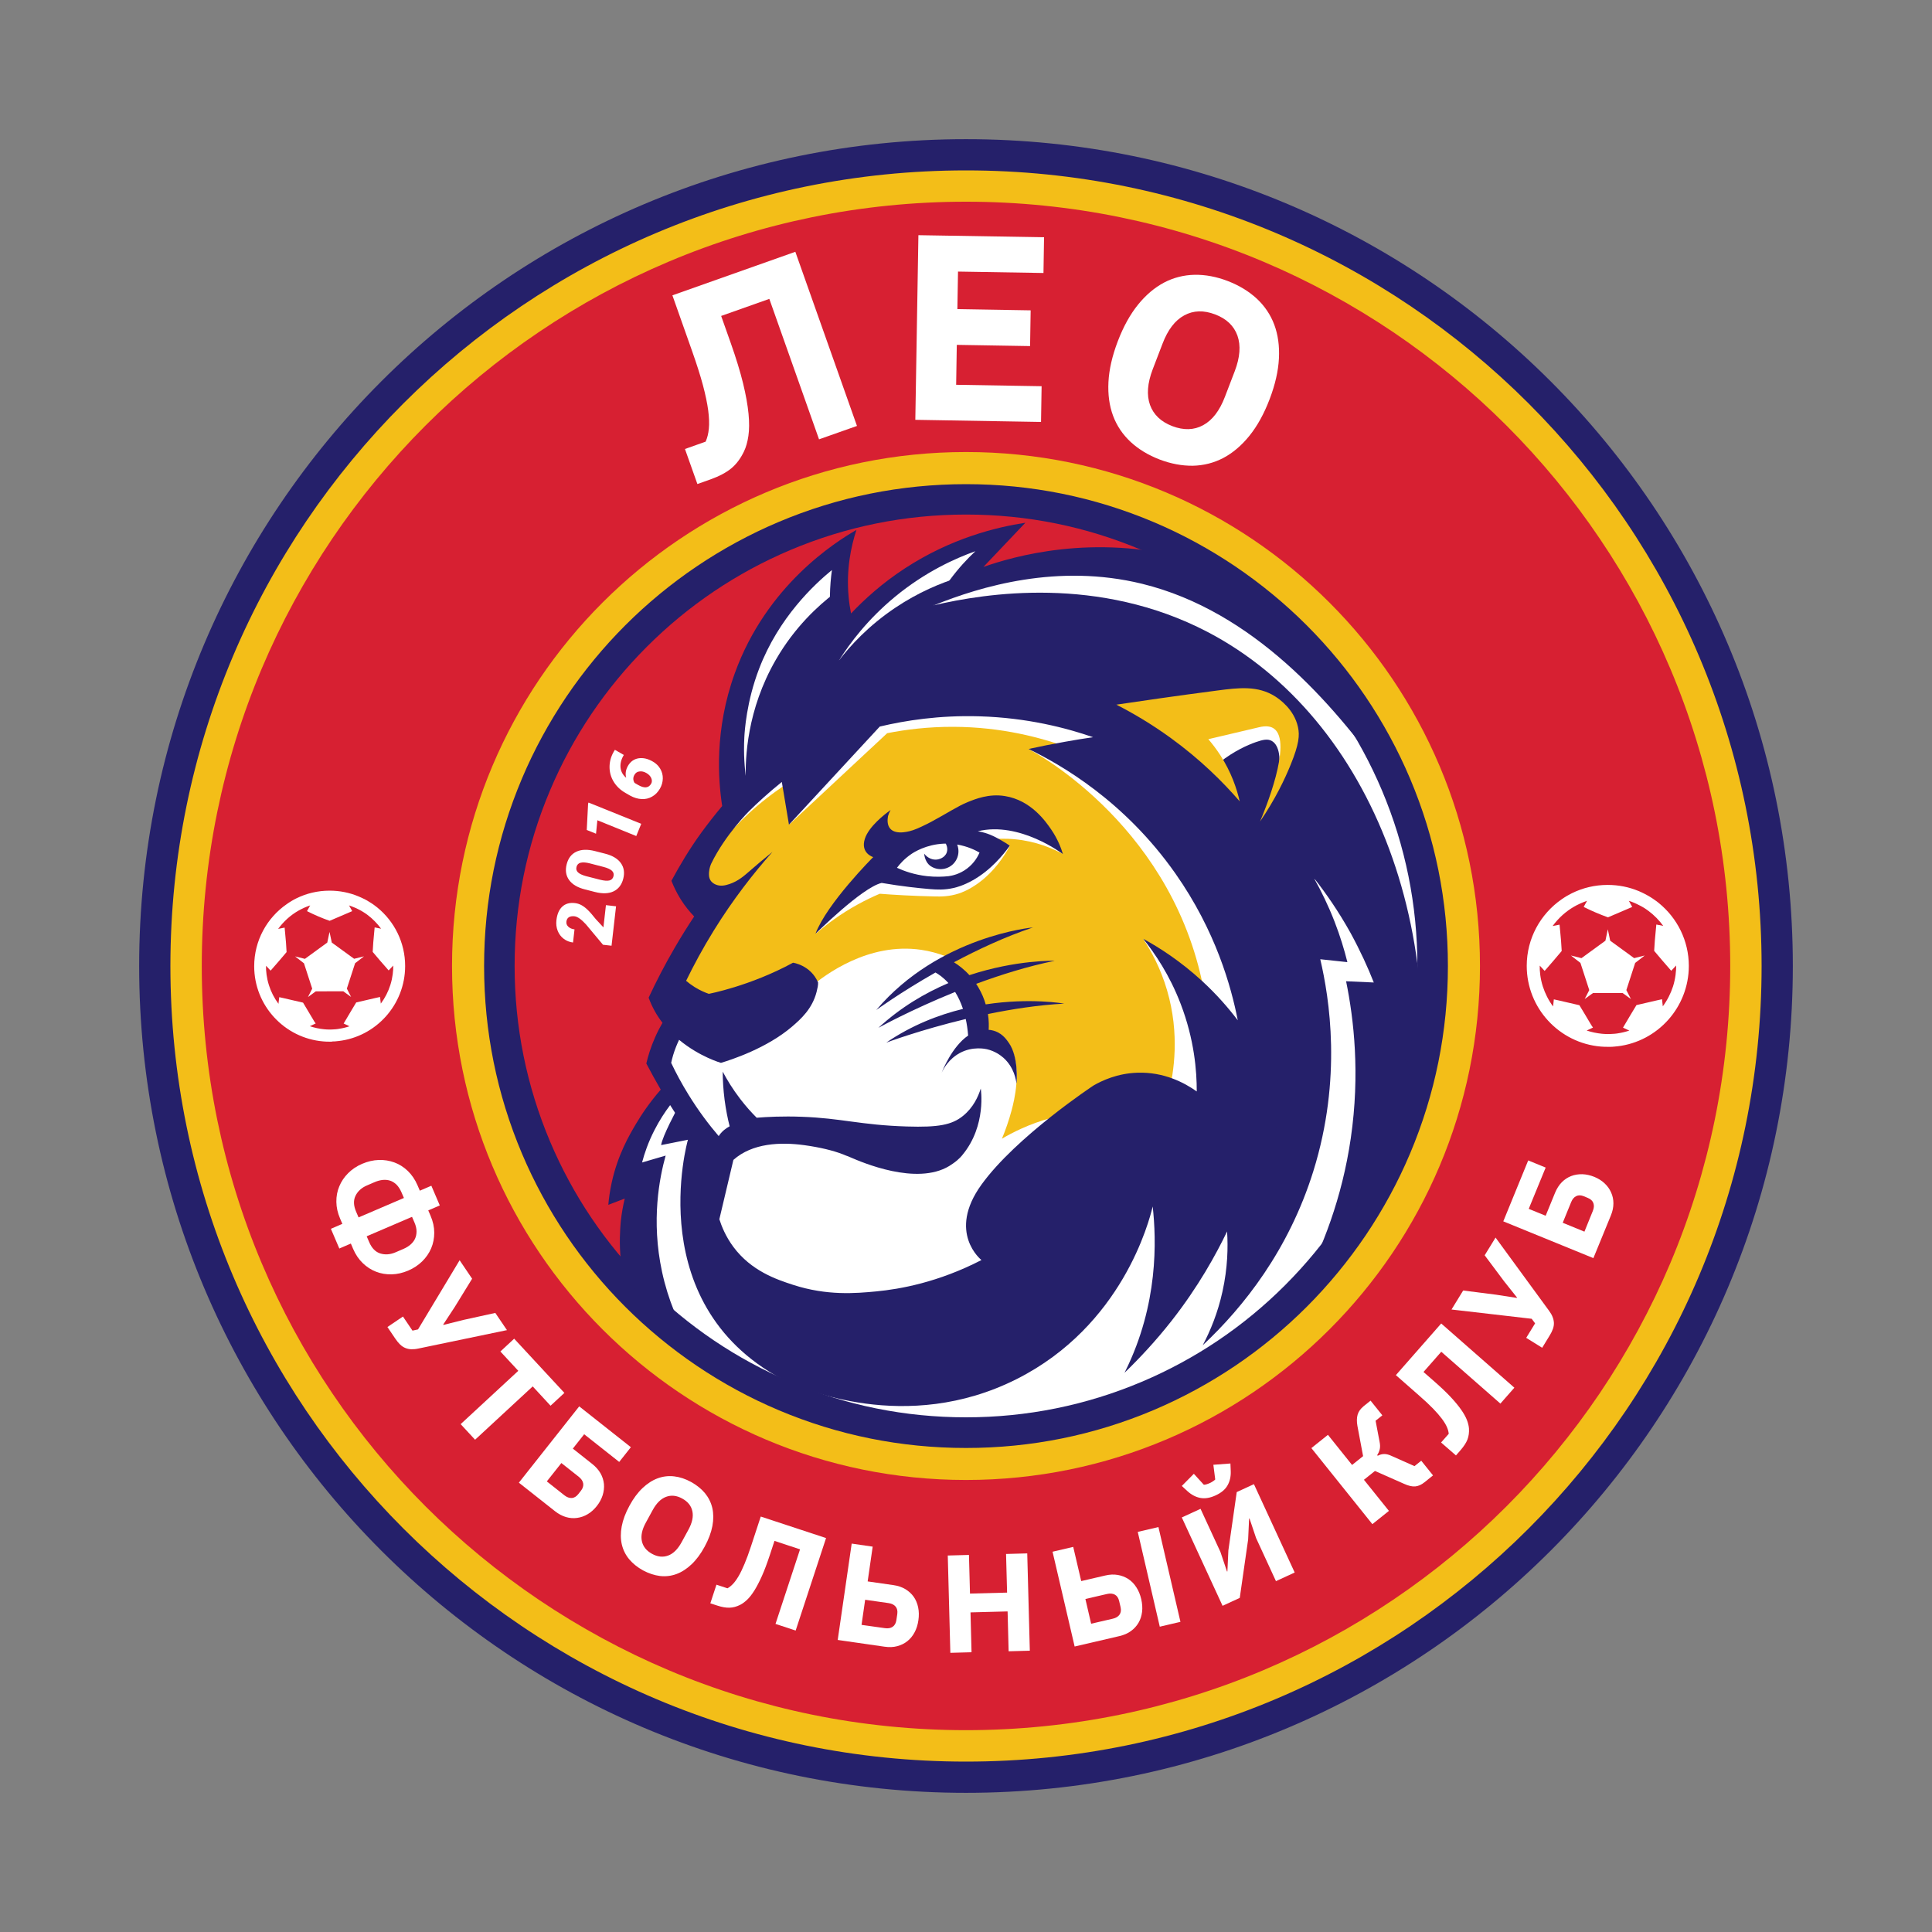
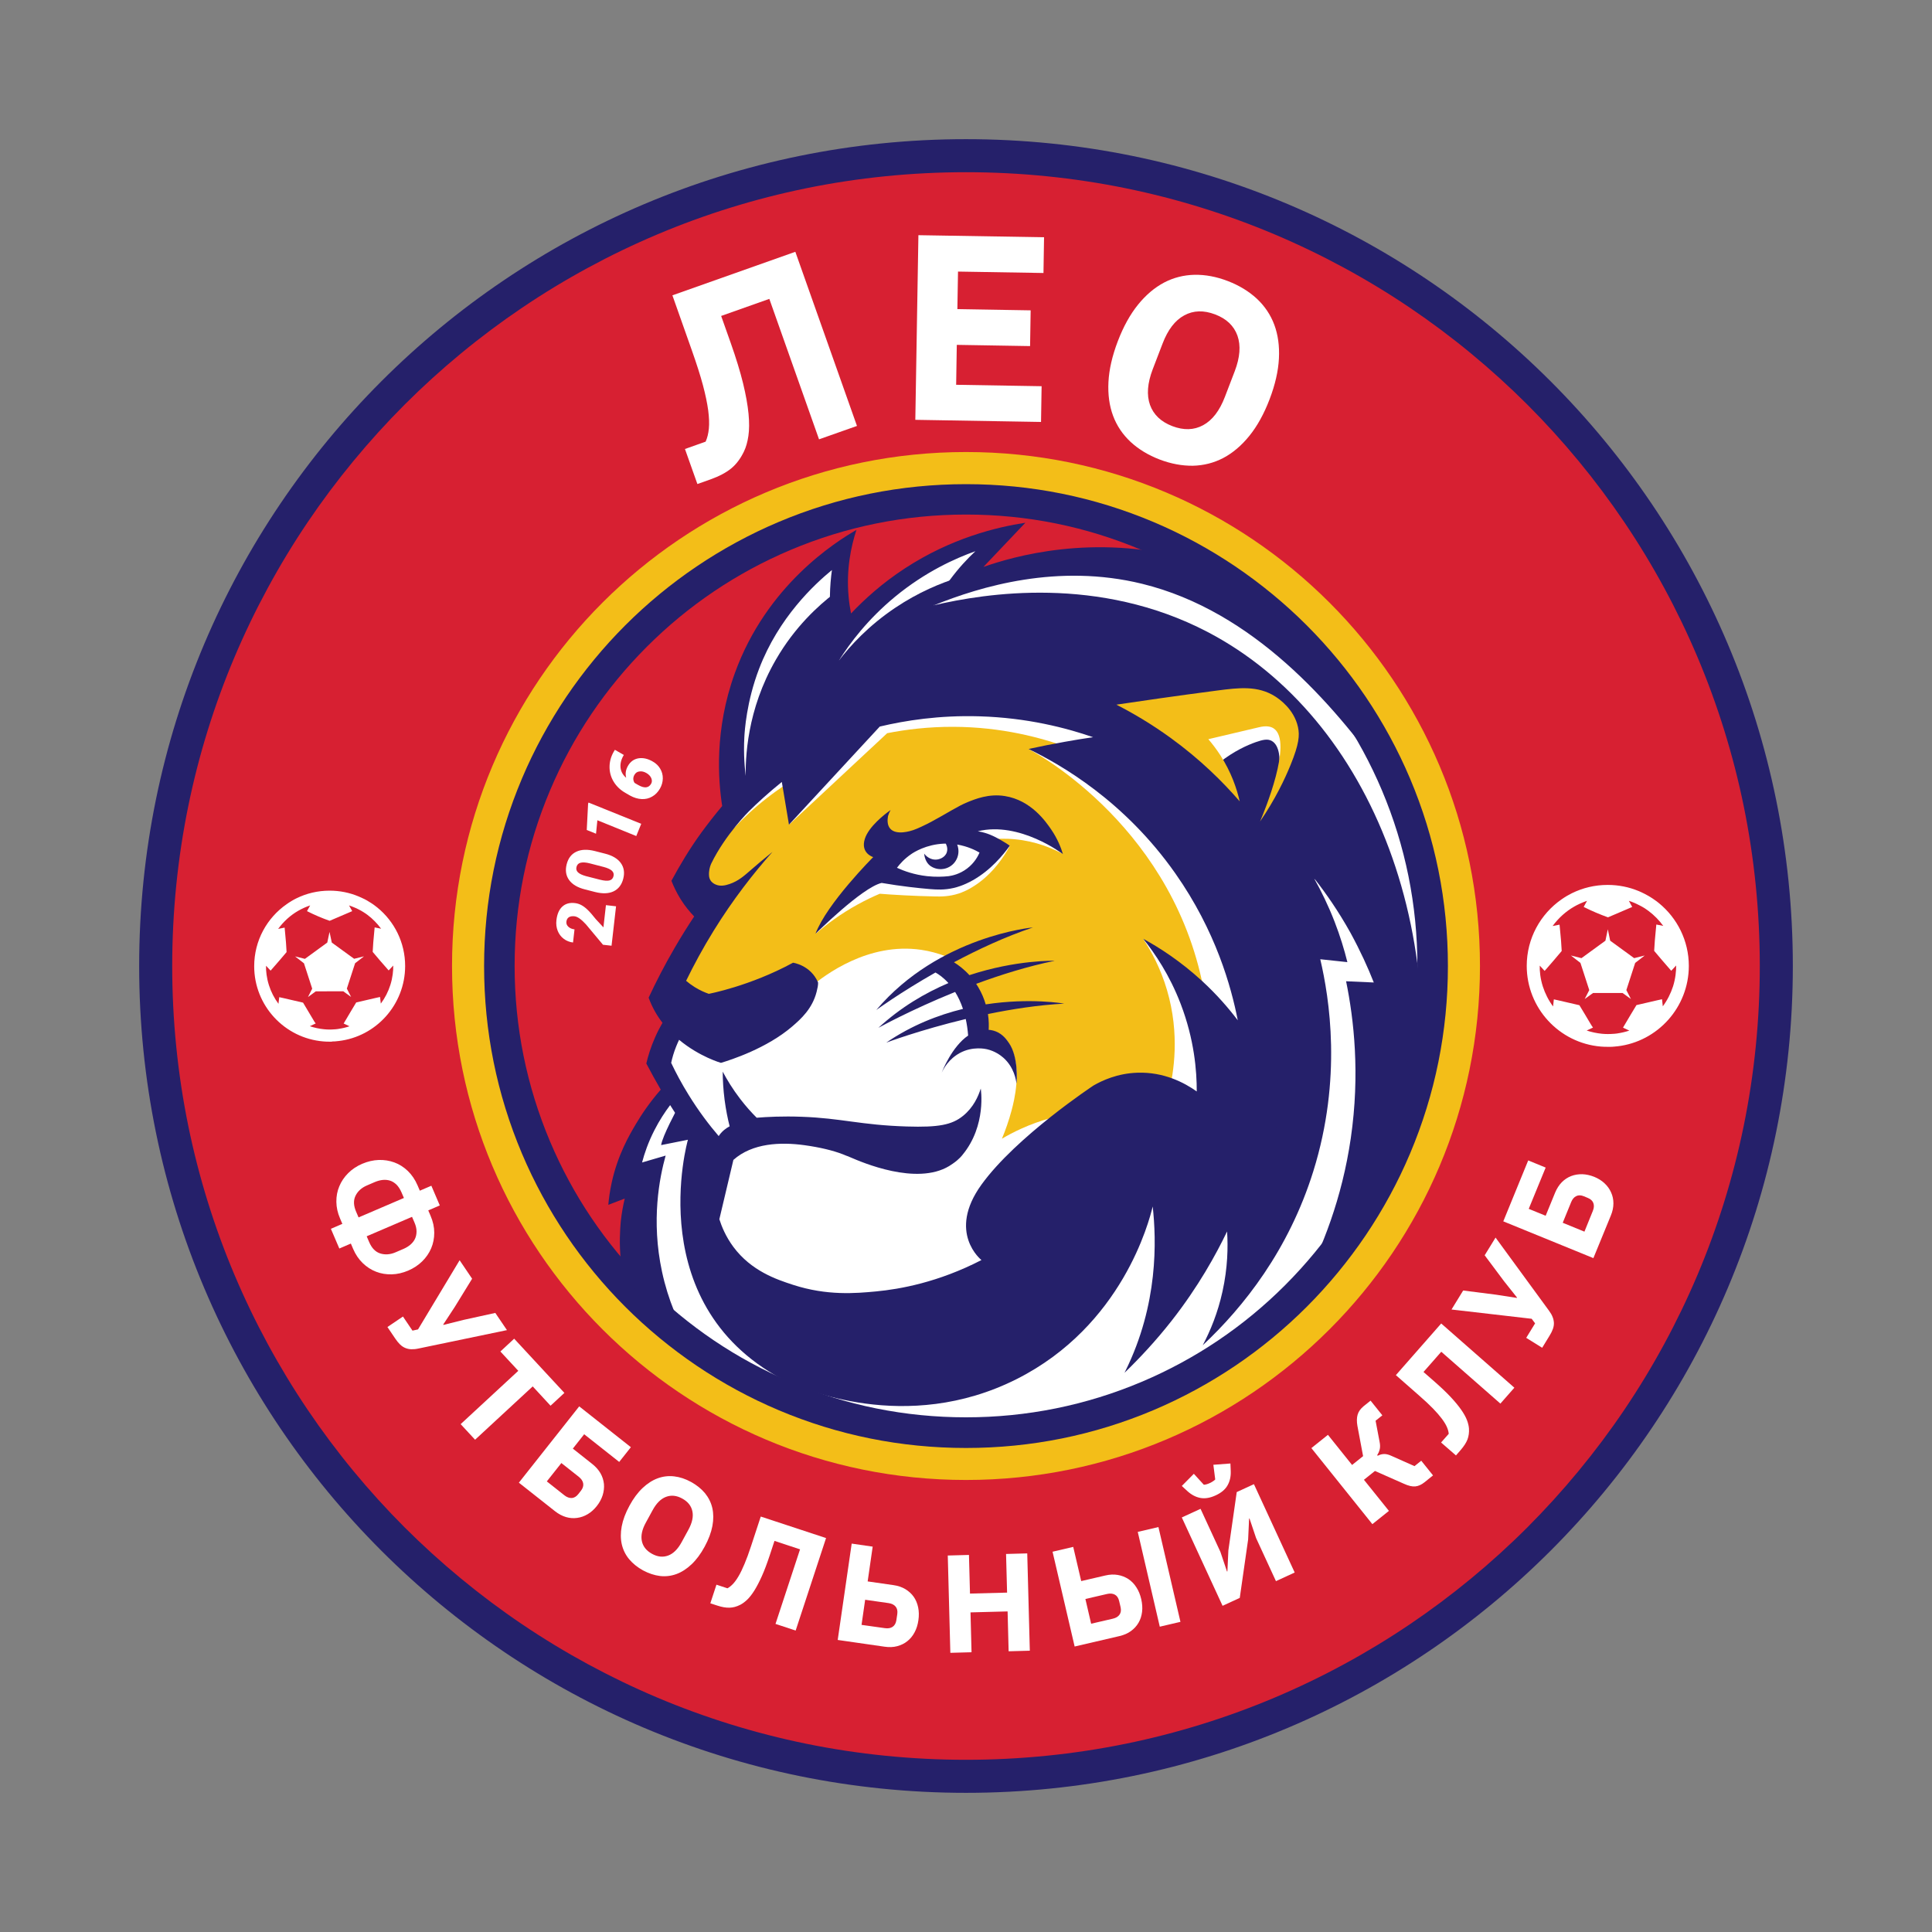
<svg xmlns="http://www.w3.org/2000/svg" id="Logo" x="0px" y="0px" viewBox="0 0 3000 3000" style="enable-background:new 0 0 3000 3000;" xml:space="preserve">
  <rect x="0" y="0" width="3000" height="3000" fill="#808080" stroke="none" />
  <style type="text/css"> .st0{fill:#D72032;} .st1{fill:#25206A;} .st2{fill:#F3BE18;} .st3{fill:#FFFFFF;} </style>
  <g>
    <g>
      <circle class="st0" cx="1506.4" cy="1500" r="1249.2" />
    </g>
    <g>
      <circle class="st0" cx="1500" cy="1500" r="756.5" />
    </g>
    <g>
      <path class="st1" d="M1500,267.4c83.7,0,167.3,8.4,248.5,25c79.1,16.2,156.9,40.3,231.3,71.8c73,30.9,143.5,69.1,209.4,113.6 c65.3,44.1,126.7,94.8,182.5,150.5c55.8,55.8,106.4,117.2,150.5,182.5c44.5,65.9,82.7,136.3,113.6,209.4 c31.5,74.4,55.6,152.2,71.8,231.3c16.6,81.2,25,164.8,25,248.5s-8.4,167.3-25,248.5c-16.2,79.1-40.3,156.9-71.8,231.3 c-30.9,73-69.1,143.5-113.6,209.4c-44.1,65.3-94.8,126.7-150.5,182.5c-55.8,55.8-117.2,106.4-182.5,150.5 c-65.9,44.5-136.3,82.7-209.4,113.6c-74.4,31.5-152.2,55.6-231.3,71.8c-81.2,16.6-164.8,25-248.5,25s-167.3-8.4-248.5-25 c-79.1-16.2-156.9-40.3-231.3-71.8c-73-30.9-143.5-69.1-209.4-113.6c-65.3-44.1-126.7-94.8-182.5-150.5 c-55.8-55.8-106.4-117.2-150.5-182.5c-44.5-65.9-82.7-136.3-113.6-209.4c-31.5-74.4-55.6-152.2-71.8-231.3 c-16.6-81.2-25-164.8-25-248.5s8.4-167.3,25-248.5c16.2-79.1,40.3-156.9,71.8-231.3c30.9-73,69.1-143.5,113.6-209.4 c44.1-65.3,94.8-126.7,150.5-182.5c55.8-55.8,117.2-106.4,182.5-150.5c65.9-44.5,136.3-82.7,209.4-113.6 c74.4-31.5,152.2-55.6,231.3-71.8C1332.7,275.8,1416.3,267.4,1500,267.4 M1500,216.1C790.9,216.1,216.1,790.9,216.1,1500 S790.9,2783.9,1500,2783.9S2783.9,2209.1,2783.9,1500S2209.1,216.1,1500,216.1L1500,216.1z" />
    </g>
    <g>
-       <path class="st2" d="M1500,313.2c80.6,0,161,8.1,239.2,24.1c76.2,15.6,151.1,38.8,222.7,69.1c70.3,29.7,138.1,66.6,201.6,109.4 c62.9,42.5,122,91.2,175.7,144.9c53.7,53.7,102.5,112.8,144.9,175.7c42.9,63.4,79.7,131.3,109.4,201.6 c30.3,71.6,53.5,146.5,69.1,222.7c16,78.2,24.1,158.7,24.1,239.2s-8.1,161-24.1,239.2c-15.6,76.2-38.8,151.1-69.1,222.7 c-29.7,70.3-66.6,138.1-109.4,201.6c-42.5,62.9-91.2,122-144.9,175.7c-53.7,53.7-112.8,102.5-175.7,144.9 c-63.4,42.9-131.3,79.7-201.6,109.4c-71.6,30.3-146.5,53.5-222.7,69.1c-78.2,16-158.7,24.1-239.2,24.1s-161-8.1-239.2-24.1 c-76.2-15.6-151.1-38.8-222.7-69.1c-70.3-29.7-138.1-66.6-201.6-109.4c-62.9-42.5-122-91.2-175.7-144.9 c-53.7-53.7-102.5-112.8-144.9-175.7c-42.9-63.4-79.7-131.3-109.4-201.6c-30.3-71.6-53.5-146.5-69.1-222.7 c-16-78.2-24.1-158.7-24.1-239.2s8.1-161,24.1-239.2c15.6-76.2,38.8-151.1,69.1-222.7c29.7-70.3,66.6-138.1,109.4-201.6 c42.5-62.9,91.2-122,144.9-175.7c53.7-53.7,112.8-102.5,175.7-144.9c63.4-42.9,131.3-79.7,201.6-109.4 c71.6-30.3,146.5-53.5,222.7-69.1C1339,321.3,1419.4,313.2,1500,313.2 M1500,264.6C817.7,264.6,264.6,817.7,264.6,1500 S817.7,2735.4,1500,2735.4S2735.4,2182.3,2735.4,1500S2182.3,264.6,1500,264.6L1500,264.6z" />
-     </g>
+       </g>
    <g>
      <path class="st2" d="M2089.9,1051.7c-124-121.6-268.7-144.7-314.9-150.2h-275l6.9-35.8l-188.8,116.6l-26.4-58.3 c-25.5,14-81.7,49.5-120.8,119.4c-51.6,92.3-38.2,182.1-33.3,208.2c-21.3,35.6-42.6,71.3-63.9,106.9c10.2,14.3,20.4,28.7,30.5,43 c-22.2,44.4-44.4,88.8-66.6,133.3c17,24.6,18.3,42,15.3,54.1c-5.4,21.6-24.3,25.3-26.4,45.8c-2.2,21.8,18.1,27.9,18,50 c-0.1,22.2-20.7,32.1-41.6,58.3c-13.1,16.4-29.2,42.9-37.5,84.7c7.4,7.4,14.8,14.8,22.2,22.2c-13.8,123.7,17.4,192.4,47.2,231.8 c0,0,48.8,64.6,361.3,159.5l0,0c67.3,4.2,158,2.8,262-19.3c127.3-27,225.6-74.6,290.5-112.8c90.9-127.1,181.9-254.3,272.8-381.4 c6.1-133.7,12.1-267.4,18.2-401.1C2229.8,1278.6,2197.8,1157.4,2089.9,1051.7z" />
    </g>
    <g>
      <path class="st1" d="M1156.2,1239.5l73.1-76.5l6.5,80.5l111.7-126.2l185.4-23.1l108.3,13.9l101.7,43.1l-78.5,17.6l38.9,36.4 l112,83.7l78.5,127.8l38.1,110.3l18.1,110.3l-93.5-44.9l33.1,94.7l-2.1,40.3l-77-19.3c0,0-66.4-6.2-67.5-4.2 c-1.2,2.1-69.9,27.3-76.1,31.3c-6.2,4-98.5,86.8-98.5,86.8l-41,51.1v38.8l26,42.7l-89.3,45l-80.4,31.8l-143.7-11l-72.9-33.3 l-47.9-38.8l-28-49.3l27.1-103.6l-73.7-111.6l-41.1,59.3l-30.1,54.7l-8.4,39.4l38.5-15.1l-15.6,51.1l6.2,86.9l9.3,71.4l66.6,51.8 l121.9,64.2l129.1,43.7l142.8,21.7h157.5l102.1-37.1l102.8-40.4l96.5-58.9l148.4-138.7l101.4-185.7l39.5-98.6l12.6-138.9 l-22.9-212.9l-110.8-233.2l-107.8-76.6L1877.5,924l-134.8-22.6l-121.4-11.3l-85.9,4.2l-60.5,6.1l37.9-47.7l-54.4,26.9l-64.6,29.3 l-33.4,36.6l-57.7,44.6l-0.6-78.3l-57.5,33.8l-64.3,69.8l-26,66.4l-14.5,58.8l-5,61.1L1156.2,1239.5z" />
    </g>
    <g>
      <g>
        <path class="st3" d="M1156.3,1249.8c-8.6,13.1-13.5,25.8-16.3,35.7c14.1-15,31.1-31,51.4-46.7c10.1-7.9,20.1-14.9,29.7-21.1 c-2.5-5.4-5.1-10.8-7.6-16.2C1200.5,1207.4,1175,1221.2,1156.3,1249.8z" />
      </g>
      <g>
        <path class="st3" d="M1517.3,1299.8c-14.3-6.7-28.6-13.4-43-20.1c-5.1,1.3-10.2,2.6-15.3,4c-29.1,16.6-58.2,33.2-87.3,49.7 l-72.2,75l-32.9,41.6c17.2-14.9,38.9-31.1,65.5-45.7c11.8-6.5,23.2-11.9,34-16.5c20.6,1.6,51.4,3.5,85.8,4.2 c9.2,0.2,21.8,0.3,37-4.6c3.9-1.3,15-5.2,29.4-15.5c25.5-18.3,41.2-42.5,49.9-58.6c-9.8-0.3-22.7-1.9-36.8-7.1 C1526.1,1304.2,1521.4,1302,1517.3,1299.8z" />
      </g>
      <g>
        <path class="st3" d="M1650.7,1326.2l-69.7-48.8l-68,9.7c7.2,5.6,14.5,11.1,21.7,16.7c11.6-1.4,25.5-2.1,41.2-0.6 C1608.9,1306.3,1634.6,1317.5,1650.7,1326.2z" />
      </g>
      <g>
        <path class="st3" d="M1481.3,1100.9c-53.2,2-99.8,9.1-138.1,17.4c-31.8,36.1-63.5,72.2-95.3,108.3l-22.8,54.1 c50.8-47.4,101.7-94.8,152.5-142.2c28.9-5.7,63.4-10,102.5-9.9c75.4,0.2,137.1,16.9,179.4,32.4c21.3-4.9,42.7-9.8,64-14.8 l-102.1-37.9C1582.3,1102.6,1534.9,1098.9,1481.3,1100.9z" />
      </g>
      <g>
        <path class="st3" d="M1877.5,1727.6c-13.4-69.2-26.8-138.5-40.3-207.7c-20.8-20.8-41.5-41.5-62.3-62.3 c12.8,19.3,27.3,46,37.2,79.7c20.3,68.9,10.4,128.6,2.9,159C1835.9,1706.8,1856.7,1717.2,1877.5,1727.6z" />
      </g>
      <g>
        <path class="st3" d="M1652.3,1178l-30.9-15H1597c0,0,215,109.6,269.3,360l64,89.4l-13.9-133.5L1815.1,1289L1652.3,1178z" />
      </g>
      <g>
        <path class="st3" d="M1993.7,1163.5c3.8-19.6,0.4-36.1-2.4-45.7c-14.8-1.4-33.2,0.9-54.6,0.9c-2.8,0-68.5,19.4-68.5,19.4 c8.7,15.1,17.4,30.2,26.1,45.3c22.3-17.4,42.2-26.2,55.6-31c11.7-4.1,18.5-5.2,24.5-2.1c13.9,7.3,12.5,32.3,12.3,34.6 C1989.4,1179.4,1992,1172.1,1993.7,1163.5z" />
      </g>
      <g>
        <path class="st3" d="M2260,1389.8c-5.2-70.4-18.2-132.7-33.3-185.3c-76.3-76.3-152.7-152.7-229-229l-256.9-85.4h-232.4 l-58.5,49.8c80.3-18.8,256.3-46.8,425.2,41.4c255.9,133.7,392.7,480.6,309.1,850.4C2223.9,1738.8,2274.4,1582.6,2260,1389.8z" />
      </g>
      <g>
        <path class="st3" d="M1389.9,943.9c36.6-24.6,71.2-38.5,96.8-46.6c11.9-16.1,23.7-32.2,35.6-48.3c-31,10.3-62,20.7-93,31 c-18.8,9.2-50,27.3-78.7,60.6c-27.9,32.4-41.2,64.9-47.7,84.7C1320.4,1002.6,1348.5,971.7,1389.9,943.9z" />
      </g>
      <g>
        <path class="st3" d="M1204.8,1024.3c29.5-51.1,66.1-84.1,90.9-103.1c0.8-17.6,1.6-35.2,2.3-52.8c-26.4,25.7-52.7,51.4-79.1,77 c-11.8,20.1-23.6,40.3-35.4,60.4l-48.6,150.1c7.7,18.6,15.4,37.2,23.1,55.8C1157,1177.4,1159.7,1102.3,1204.8,1024.3z" />
      </g>
      <g>
        <path class="st3" d="M2187.1,1540.3c-9.1-17.5-18.3-34.9-27.4-52.4c-12.7-21.8-31.8-49.3-59.9-76.7 c-20.8-20.3-41.3-35.4-58.9-46.6c10.5,18.8,21.5,41,31.4,66.5c8.8,22.7,15.2,43.9,19.9,62.9c-14-1.5-28.1-3-42.1-4.5 c14.1,60.3,34.2,184.9-10.8,329.2c-38.2,122.4-108.2,210.7-171.7,270.2c11.8-22.3,23.4-50.3,30.7-83.6c8.1-36.8,8.7-69,7.1-93.1 c-17.1,35.6-44.4,85.5-86.3,138.9c-24.2,30.8-49.2,57.6-73,80.6c0.5-0.9,0.9-1.8,1.4-2.8c51.3-103.6,48.2-203.2,42.4-255.5 c-5.5,23-47.1,185.2-211,267.9c-172.4,87-335.8,13.4-355.3,4.2c0.4,0.4,0.7,0.9,1.1,1.3c-231.8-115-156.5-377-156.5-377 l-41.6,8.3c1.9-13.9,25-56.4,25-56.4l-7.1-37.5c24.6,37.2,49.1,74.4,73.7,111.6c-9,34.5-18.1,69.1-27.1,103.6 c25.6,35.2,51.2,70.4,76.8,105.6c66.7,8.9,133.5,17.8,200.2,26.8l185.1-76.8c-13.6-12.1-27.3-24.2-40.9-36.3 c-1.8-2.4-4.3-6-6.3-10.9c-1-2.5-1.8-5-2.3-7.5l4.8-1.7l27.6-59.2l96.7-103.6c-34.4,9.1-61.7,23.3-77,32.4 c5.5-13.3,10.7-27.9,15-44c4.1-15.1,16-63.3-0.7-97.5c-3-6.3-8.8-17.6-21.5-23.5c-9.9-4.6-19.6-3.8-24.6-3 c-8.3-18.5-17.1-37.3-26.4-56.5c-10-20.4-20-40.1-30-59.1c-11.3-4.3-23.6-7.7-37-9.7c-82.4-12.1-149.8,39.2-171.6,57.3 c-10.2-1.1-20.8-1.7-31.8-1.9c-76.2-1-139.8,23.1-185,47.1c-7,23.8-14,47.6-21,71.3c7.8,11.9,15.7,23.7,23.5,35.6l-41.1,59.3 l-38.5,83.6l22.9,6.2v98.4l56.6,163.7l257.7,117.6v0c115.7,68.4,252.5,41.1,319.5,21c-3.8,3.2-5.6,5.4-4.9,6.4 c1.5,2.4,14.8-1.9,55.1-22.1c6.9-1.7,13.8-3.4,20.8-5.2c2.5-3,5-6.1,7.5-9.4c12.4-6.5,26.5-13.9,42.5-22.6c0,0,0,0,0,0 c7,16.7,13.9,33.5,20.9,50.2l307.5-199.9l99.2-157.8l-50-327.2L2187.1,1540.3z" />
      </g>
    </g>
    <g>
      <path class="st1" d="M1500,799c94.7,0,186.4,18.5,272.8,55.1c83.5,35.3,158.4,85.9,222.8,150.2c64.4,64.4,114.9,139.4,150.2,222.8 c36.5,86.4,55.1,178.2,55.1,272.8s-18.5,186.4-55.1,272.8c-35.3,83.5-85.9,158.4-150.2,222.8s-139.4,114.9-222.8,150.2 c-86.4,36.5-178.2,55.1-272.8,55.1s-186.4-18.5-272.8-55.1c-83.5-35.3-158.4-85.9-222.8-150.2c-64.4-64.4-114.9-139.4-150.2-222.8 c-36.5-86.4-55.1-178.2-55.1-272.8s18.5-186.4,55.1-272.8c35.3-83.5,85.9-158.4,150.2-222.8c64.4-64.4,139.4-114.9,222.8-150.2 C1313.6,817.6,1405.3,799,1500,799 M1500,750.5c-414,0-749.5,335.6-749.5,749.5s335.6,749.5,749.5,749.5s749.5-335.6,749.5-749.5 S1914,750.5,1500,750.5L1500,750.5z" />
    </g>
    <g>
      <path class="st1" d="M1464.1,1284.3c4.6,4.6,5.7,11.7,2.7,17.2c-2.8,5.1-8.5,8.1-14.5,7.5c1.8,0.4,7.6,1.3,13.9-1.9 c5.9-3,8.6-7.8,9.4-9.4c-1.6-5.9-3.1-11.8-4.7-17.7C1468.6,1281.4,1466.3,1282.8,1464.1,1284.3z" />
    </g>
    <g>
      <path class="st2" d="M1979.9,1081.3c-26.9-16.9-56-13.5-90.2-9c-65.9,8.6-118.5,16.3-156.2,21.9c25.7,13.1,54.4,30,84.1,51.5 c46.1,33.4,81.3,68.4,107.4,98.6c-4.5-19.7-13.1-45.4-30.2-71.8c-6.1-9.4-12.4-17.6-18.5-24.7c26.2-6.2,52.4-12.4,78.5-18.5 c11.9-2.9,18.9-1.1,23.3,2c30,20.9-15.2,129.6-21.5,144.3c23.7-34.7,38.4-65.7,47.5-88.1c13.1-32.2,14.2-45.6,11.4-58.5 C2009.5,1101.3,1986.4,1085.4,1979.9,1081.3z" />
    </g>
    <g>
      <g>
        <path class="st1" d="M2133.2,1525.6l-43-1.9c12.1,59,21.8,144,7.3,243.7c-13.5,92.8-44,170.6-76.9,232.1c1.1-1.2,2.2-2.5,3.3-3.7 c11.1-12.1,22.7-23.5,33.2-36.1c24.8-34.3,43.1-72.5,62.2-110.2c22.5-44.5,46.3-87.9,75.6-128.2c-0.8-9.5-1.8-18.1-2.8-25.6 c-3.8-28-10-53.2-12.1-62.1c-6.9-28.3-14.7-51.8-21-69.4c17.7,0.8,35.5,1.7,53.2,2.5c-4-10.1-9.9-24.1-18-40.3 c-11.7-23-31.3-60.8-68-98.6c-17.4-17.8-45.2-42.5-85.5-63.9c18.2,23.1,37.8,51.3,56.4,84.7 C2112.1,1476.1,2124,1502.1,2133.2,1525.6z" />
      </g>
      <g>
        <path class="st1" d="M1530.6,1559.6c-2.4-8.4-6.1-17.5-11.5-26.6c-1.1-1.8-2.2-3.6-3.3-5.3c38-14,79.9-27.2,122-35.8 c0,0-59.4-1.8-132.5,22.3c-8.4-9.2-17-15.6-24-20c37-19.7,79.5-39.6,122.7-54.1c0,0-145.9,13.2-243.3,128.2 c0,0,37.2-27.1,91.9-58.2c5.2,2.9,12.5,8,20.1,16.4c-36.2,15.4-74.1,37.6-108.7,69.5c0,0,49.6-27.6,119.1-55.7 c4.5,7.2,8.7,15.9,12.2,26.3c-38.4,9.4-79.8,25.5-119.2,52.4c0,0,52.2-19.6,123.5-36.7c1.7,7.8,3,16.3,3.7,25.7 c-25.2,17.2-40.1,55.1-41,57.5c3-6.4,11-21.1,28.1-30.4c19.8-10.8,39.8-6.4,42-5.9c12.5,2.9,21.1,9.3,25.6,13.2 c16.8,14.9,19.7,34.7,20.4,40.3c0.4-3.9,3.4-41.2-11.8-63.3c-3.3-4.8-9.1-13.3-20-17.7c-4-1.6-7.9-2.4-11.4-2.6 c0.3-5.2,0.5-13.9-1.1-24.5c37.4-7.7,78.2-14,118.4-16.2C1652.3,1558.4,1600,1549,1530.6,1559.6z" />
      </g>
      <g>
        <path class="st1" d="M1369,1371c31.8,5.4,57.4,8.1,75.4,9.6c10.2,0.8,22.1,1.6,37-1.9c3.4-0.8,14.6-3.6,29.1-11.8 c28.1-15.8,47.4-39.6,57.5-53.7c-3.1-2.2-7.5-5.1-13-8.2c-7.2-4.1-15.1-8.6-25.9-11.8c-2.9-0.9-6.6-1.7-10.8-2.4 c65-16,132.2,35.4,132.2,35.4c-2.9-9.6-8.2-23.6-18.3-38.3c-8.3-12.1-31.1-45.3-71.9-51.8c-24.8-4-45.8,4.6-57.7,9.4 c-15,6-33.2,18.1-56.6,30.6c-2.4,1.3-7.9,4.2-15.5,7.7c-4.5,2-9,4.1-12.8,5.3c-3.1,1-25.8,8.6-35.4-2.4 c-4.7-5.4-4.5-13.4-3.4-19.5c0.8-2.8,2.1-6,4-9.4c0,0-0.6,0.4-1.6,1.2c-6.7,4.8-32.3,24.2-38.4,43.6c-7.1,22.4,13,28.3,13,28.3 s-71.9,71.9-89.6,119C1266.5,1450,1338.4,1378.1,1369,1371z M1415.3,1326c3.7-2.5,22.6-14.8,50.4-16c1,0,2,0,2.9,0 c0.6,1.1,3.8,7,1.5,13.7c-3,8.5-12.3,10.5-13.9,10.8c-7.7,1.5-15.9-2.1-21.2-9c0.4,3.9,2,13.6,9.9,19.3c0.5,0.4,1.7,1.1,3.3,1.9 c13.7,6.8,30.4,1.3,37.2-12.5c3.7-7.4,3.7-15.7,0.9-22.8c16.5,2.8,28.7,9,34.7,12.5c-2.2,5.1-7.6,15.9-19.4,24.8 c-11.5,8.7-23,11-28.5,11.8c-9.2,1-20.6,1.4-33.5,0c-19.9-2.2-35.9-8-46.8-13C1397.2,1341.6,1404.5,1333.3,1415.3,1326z" />
      </g>
      <g>
        <path class="st1" d="M1475,900.4c-10.3,14-18.5,27.4-25,39.6c72.7-29.5,192.8-65.5,323.4-33.5 c173.6,42.5,297.4,188.1,374.1,294.9c-3.6-9.3-7.2-18.6-11-27.8c-11.4-26.5-23.4-52.9-35.6-79c-8.8-19-18.4-37.6-29.7-55.2 c-18.6-16.3-38.3-31.5-56.7-48.4c-29.4-27-54.2-58.7-84.9-84.3c-2.8-2-5.7-4-8.6-5.8c-6-3.9-11.2-8.4-15.6-13.4 c-18.8-7.5-38.7-14.1-59.8-19.8c-149.3-39.7-272.4-3.5-318.5,12.6c21.7-22.9,43.4-45.7,65.1-68.6c-44.9,6.9-115.3,23.9-187.3,71 c-35.2,23-62.6,47.9-83.4,69.9c-1.6-8.2-3-17-3.8-26.3c-3.8-41.6,3.6-77.3,12.2-103.5c-32.7,18.9-139.5,86-188.9,222.6 c-31.9,88.1-25.8,165.9-19.6,206.2c-12.2,14.5-22.8,28.3-32,40.8c-18.7,25.7-33.8,51.2-46.8,75.3c3.2,8.2,7.7,17.9,14.1,28.3 c7.1,11.4,14.7,20.3,21.2,27.1c-10.1,15.2-20.3,31.5-30.4,48.9c-15.6,26.8-28.9,52.7-40.3,77.2c5.4,14.9,12.9,27.9,21.5,39 c-3.9,6.7-7.8,14.2-11.4,22.4c-6.7,15.1-11,29.1-13.7,40.8c6.8,13,14.3,26.6,22.4,40.6c-17.4,20-29.9,38.7-38.6,53.4 c-10.6,17.9-28.1,47.9-37.5,90.7c-3.1,14.1-4.6,26.1-5.3,34.8c8.5-3.3,17-6.5,25.5-9.8c-2.7,11.2-4.7,22.6-6,34 c0,0-2.3,20.2-1.4,43.7c0.5,12.6,2.2,29.9,5.4,50.8c6.4,3.1,12.1,7.1,16,11.9c14.2,17.5,27.7,35.6,42.4,52.7 c4.9,4.8,9.9,9.5,15.1,14c9.4,6.5,19.5,12.1,29.7,17.4c-17.7-30.2-33.9-67.1-43.3-110.8c-17.2-79.9-3.9-146.1,5.6-180.4 c-12.2,3.6-24.4,7.1-36.6,10.7c3.7-14.1,9.6-31.4,19.1-50c7.9-15.5,16.5-28.5,24.5-39.1c1.8,2.8,3.6,5.7,5.4,8.5 c17.9,27.8,36,52.5,53.4,74.2c-7.1,30.3-14.3,60.6-21.4,90.9c5.5,26,18,65.2,49.7,99.2c68.3,73.2,174,66.3,227,62.8 c119.7-7.8,204.8-68.2,242.3-99c-27.3-9.5-46.4-28.6-47.7-49.5c-0.3-4.4,0.1-10.3,2.9-17.2c2.5-5.4,6.4-13.3,11.9-22.3 c22-36.6,48.2-57.9,73.1-77.8c19-15.2,45.8-34.3,80.7-52.4c9-5.2,24.3-12.3,44.2-14.1c25.6-2.4,45,5.4,58.9,11.2 c44.7,18.6,72.8,51.7,86.8,71.3c3.4-33.1,4.7-71.8,1-114.9c-1.8-21.4-4.7-41.4-8.1-59.8c9.9,9.9,20.3,21.3,30.5,34.4 c24.5,31.7,40.1,62.9,50.1,88.4c5.4-54.2,3.5-128.2-16.6-212.5c-28.1-118-95.9-259.4-254.4-353.1c12.6-3.6,27-6.9,43-9.4 c15.9-2.5,30.6-3.7,43.6-4.1c-37.9-27.2-120.9-79-239.2-92.5c-103.6-11.9-186.1,11.1-229.2,26.5c-26.9,32.3-53.8,64.5-80.7,96.8 v-72.1c-15.9,12.5-32.4,26.4-49.3,41.7c-14.4,13.1-27.7,26.1-39.9,38.7c-2.3-16.6-4.2-39-2.8-65.2c0.5-9.5,3.3-55.1,22.9-106.2 c30.5-79.8,85.7-130.9,113.1-153.4c-3.3,23.7-5,54.7,0,90.2c2.6,18.8,6.7,35.5,11.1,50c16.8-26.7,44.4-63.6,86.8-98.6 c47.2-38.9,93.7-59.7,124.9-70.8C1502.3,867.4,1488.5,882.1,1475,900.4z M1163.1,1259.6c12.5-12.4,29.5-28.1,50.9-45.4 c3.7,22.1,7.4,44.3,11.1,66.4c47-50.8,94-101.6,141-152.4c39.1-9.3,92.1-17.8,155-15.9c74.1,2.2,134.5,18,176.2,32.4 c-14.2,2.1-28.8,4.4-43.6,7.1c-19.5,3.5-38.4,7.2-56.6,11.2c49.9,24.2,148.7,80.4,228,193.3c62.8,89.3,86.8,176.2,96.9,228 c-14.3-18.8-32.5-40-55.6-61.2c-32.7-30-64.9-51-91.3-65.4c17.9,22.3,41,56,58.3,101.3c21.2,55.3,25,104.3,24.9,135.8 c-18.8-13.4-50.9-30.5-92.1-29.1c-31.4,1-55.2,12.4-68.1,19.8c0,0-120.2,79.3-174.1,154c-53.9,74.6,0,117.1,0,117.1 c-67.5,34.8-126.8,45.2-163.5,48.7c-31.8,3-76.2,6.9-129-10.2c-26.2-8.5-64.9-21.6-92.7-58.9c-12-16.2-18.3-32-21.8-43l21.8-92.1 c29.5-26.3,73.5-27.9,110.1-22.9c24.1,3.3,44.3,8.2,59.4,14c0.3,0.1,0.6,0.2,0.8,0.3c2,0.8,3.8,1.5,5.6,2.3c0,0,0-0.1,0-0.1 c3.9,1.6,6.1,2.5,6.1,2.5c17.4,7.5,102.1,44.2,153.1,13.4c2-1.2,3.8-2.4,5.6-3.7c10.3-7,15.1-13.7,15.1-13.7 c37.7-45.6,28.3-102.9,28.3-102.9c-3.8,12.1-11.4,29.4-27.5,42.4c-17.4,14.1-38.3,18-87.2,16.5c-72.2-2.2-101.1-12.9-163.4-15.1 c-29.7-1.1-54.1,0.2-69.8,1.5c-8.2-8.2-16.9-17.8-25.6-29.2c-11.6-15.1-20.4-29.6-27.2-42.4c0.1,13.2,0.9,28,3,44.2 c2,15,4.7,28.7,7.8,40.7c-2.5,1.3-5.5,3.2-8.7,5.8c-3.9,3.3-6.6,6.7-8.3,9.4c-15.1-17.6-31.2-38.9-46.7-64 c-10.8-17.4-19.7-34.1-27.1-49.7c1.6-7.5,4-16.1,7.7-25.3c1.5-3.7,3-7.2,4.6-10.5c31.7,26.4,65,35.8,65,35.8 c15.3-4.6,71.3-22.5,111.1-56.9c12.6-10.9,30.7-26.9,37.4-53.3c0.3-1.1,0.5-2.1,0.7-3.1c2-7.3,1.6-11.6,1.6-11.6 c-11.8-27.1-38.9-30.6-38.9-30.6c-67.2,36.5-130.8,48.3-130.8,48.3c-6.3-2.2-13.8-5.4-21.8-10.4c-5.2-3.3-9.7-6.6-13.4-9.8 c12-24.6,26.1-50.8,42.8-77.8c30.1-48.7,61.8-89.2,91.3-122.4c-14.4,11.6-25.4,21-32.4,27.1c-11.6,10.1-20.2,18-34.2,22.8 c-6.7,2.3-14.5,4-21.8,0.7c-1.6-0.7-5.2-2.4-7.7-6.2c-2.8-4.4-2.6-9.1-2.4-12.8c0.5-7.1,2.9-12.3,3.5-13.6 C1126.3,1295.9,1163.1,1259.6,1163.1,1259.6z" />
      </g>
    </g>
    <g>
      <path class="st2" d="M1500,751.8c101,0,199,19.8,291.2,58.8c44.3,18.7,87.1,42,127.1,69c39.6,26.8,76.9,57.5,110.8,91.4 c33.9,33.9,64.6,71.1,91.4,110.8c27,40,50.2,82.7,69,127.1c39,92.2,58.8,190.2,58.8,291.2s-19.8,199-58.8,291.2 c-18.7,44.3-42,87.1-69,127.1c-26.8,39.6-57.5,76.9-91.4,110.8c-33.9,33.9-71.1,64.6-110.8,91.4c-40,27-82.7,50.2-127.1,69 c-92.2,39-190.2,58.8-291.2,58.8s-199-19.8-291.2-58.8c-44.3-18.7-87.1-42-127.1-69c-39.6-26.8-76.9-57.5-110.8-91.4 c-33.9-33.9-64.6-71.1-91.4-110.8c-27-40-50.2-82.7-69-127.1c-39-92.2-58.8-190.2-58.8-291.2s19.8-199,58.8-291.2 c18.7-44.3,42-87.1,69-127.1c26.8-39.6,57.5-76.9,91.4-110.8s71.1-64.6,110.8-91.4c40-27,82.7-50.2,127.1-69 C1301,771.6,1399,751.8,1500,751.8 M1500,701.9c-440.8,0-798.1,357.3-798.1,798.1s357.3,798.1,798.1,798.1 s798.1-357.3,798.1-798.1S1940.8,701.9,1500,701.9L1500,701.9z" />
    </g>
    <g>
      <path class="st3" d="M956.6,1407.3l-7,61.2l-13.3-1.5l-26.4-31.6c-7.1-7.8-13-12-17.7-12.6c-3.8-0.4-6.7,0.1-8.9,1.5 c-2.2,1.4-3.4,3.7-3.8,6.8c-0.4,3.1,0.7,5.8,3.1,8c2.4,2.2,5.6,3.6,9.5,4l-2.3,20.4c-5.4-0.6-10.2-2.5-14.4-5.7 c-4.3-3.2-7.4-7.4-9.4-12.4c-2-5.1-2.7-10.6-2-16.5c1.1-9.5,4.1-16.5,9.1-21.1c5-4.6,11.5-6.5,19.7-5.5c3.5,0.4,6.7,1.4,9.9,3.1 c3.1,1.7,6.3,4,9.6,7.2c3.3,3.1,7.6,8,12.9,14.7L937,1440l3.9-34.5L956.6,1407.3z" />
      <path class="st3" d="M939.3,1325.5c11.6,2.9,19.8,7.8,24.7,14.6c4.9,6.8,6.2,14.9,3.8,24.3c-2.4,9.5-7.5,16.1-15.1,19.7 c-7.6,3.6-17.2,3.9-28.7,1l-15.6-4c-11.6-2.9-19.8-7.8-24.7-14.6c-4.9-6.8-6.2-14.9-3.8-24.4c2.4-9.5,7.4-16,15.1-19.6 c7.6-3.6,17.2-3.9,28.7-1L939.3,1325.5z M916.1,1340.7c-6.1-1.6-10.9-1.9-14.4-1.1c-3.4,0.8-5.6,3-6.5,6.5 c-0.9,3.4-0.1,6.2,2.3,8.5c2.4,2.3,6.5,4.2,12.2,5.8l21.9,5.6c6.4,1.6,11.3,2,14.6,1.2c3.4-0.9,5.5-3,6.4-6.5 c0.9-3.4,0.1-6.2-2.4-8.6c-2.5-2.3-6.8-4.3-12.9-5.9L916.1,1340.7z" />
      <path class="st3" d="M995.7,1279.2l-7.7,19l-60.4-24.5l-2.1,20.9l-14.4-5.8l2.1-40.9l0.7-1.7L995.7,1279.2z" />
      <path class="st3" d="M954.8,1164.3l13.9,8l-0.5,0.8c-3.8,6.6-5.3,13-4.6,19.1c0.7,6.1,3.6,11.2,8.7,15.5 c-1.6-6.3-0.7-12.4,2.8-18.5c3.8-6.6,9.3-10.5,16.3-11.7c7.1-1.1,14.6,0.5,22.4,5.1c4.9,2.8,8.7,6.5,11.4,11.1 c2.7,4.6,4.1,9.7,4,15.1c-0.1,5.4-1.5,10.7-4.4,15.7c-3.1,5.4-7.1,9.6-12.1,12.4c-4.9,2.9-10.4,4.2-16.3,3.9c-6-0.3-12-2.1-18-5.4 l-7.1-4.1c-7.9-4.5-14-10.3-18.3-17.3c-4.3-7-6.5-14.7-6.5-23c0-8.3,2.2-16.3,6.6-23.9L954.8,1164.3z M985.2,1203.1 c-1.4,2.3-1.9,4.6-1.8,6.8c0.2,2.2,0.8,4.1,2,5.8l5.3,3.1c9.7,5.6,16.4,5,20.3-1.7c1.6-2.7,1.6-5.6,0.3-8.8 c-1.4-3.2-3.9-5.8-7.5-7.9c-3.8-2.2-7.3-3-10.8-2.5C989.6,1198.2,987,1200,985.2,1203.1z" />
    </g>
    <g>
      <path class="st3" d="M1063.6,697.2l32.1-11.4c2.6-5.8,4.3-12.6,5-20.3c0.8-7.7,0.4-17.1-1-28.2c-1.5-11.1-4.2-24.2-8.2-39.2 c-4-15-9.7-32.8-17-53.5l-30.4-86l190.9-67.6l95.7,270.4l-58.9,20.8l-77.2-218.1l-74.8,26.5l14.8,41.8 c8.4,23.8,14.8,44.7,19.2,62.7c4.4,18.1,7.2,33.8,8.5,47.3c1.3,13.5,1.2,25-0.2,34.5c-1.4,9.5-3.7,17.6-6.9,24.2 c-5.2,10.8-11.7,19.6-19.7,26.2c-8,6.6-18.8,12.3-32.5,17.2l-20.1,7.1L1063.6,697.2z" />
      <path class="st3" d="M1421.3,651.9l4.8-286.7l195.1,3.2l-0.9,55.5l-132.7-2.2l-1,58.3l113.8,1.9l-0.9,55.5l-113.8-1.9l-1,62 l132.7,2.2l-0.9,55.5L1421.3,651.9z" />
      <path class="st3" d="M1800.6,713.5c-17.7-6.8-32.6-15.9-45-27.3c-12.3-11.5-21.4-25-27.2-40.5c-5.8-15.6-8.2-33-7.2-52.5 c1-19.4,5.8-40.5,14.5-63.3c8.7-22.8,19.2-41.7,31.4-56.8c12.2-15.1,25.7-26.5,40.4-34.3c14.7-7.7,30.4-11.7,47.3-12.1 c16.8-0.3,34.1,2.9,51.7,9.7c17.7,6.8,32.6,15.9,45,27.3c12.3,11.5,21.4,25,27.2,40.5c5.8,15.6,8.2,33,7.2,52.5 c-1,19.4-5.8,40.5-14.5,63.3c-8.7,22.8-19.2,41.7-31.4,56.8c-12.2,15.1-25.7,26.5-40.4,34.3c-14.7,7.7-30.4,11.7-47.3,12.1 C1835.5,723.4,1818.2,720.2,1800.6,713.5z M1820.4,661.7c17.7,6.7,33.6,6.3,47.9-1.5c14.2-7.7,25.5-22.4,33.7-43.9l15.3-39.9 c8.2-21.5,9.6-39.9,4.2-55.2c-5.5-15.3-17-26.3-34.7-33c-17.7-6.7-33.6-6.3-47.9,1.5c-14.3,7.7-25.5,22.4-33.7,43.9l-15.3,39.9 c-8.2,21.5-9.6,39.9-4.2,55.2C1791.2,643.9,1802.7,654.9,1820.4,661.7z" />
    </g>
    <g>
      <path class="st3" d="M531.6,1900.4l-3.5-8.2c-3.8-8.8-5.7-17.4-5.8-26c-0.1-8.6,1.4-16.7,4.6-24.2c3.1-7.5,7.7-14.3,13.8-20.4 c6-6,13.3-10.9,21.8-14.5c8.5-3.6,17-5.6,25.5-5.9c8.5-0.3,16.6,1,24.3,3.8c7.7,2.8,14.6,7.2,20.9,13.2c6.2,6,11.3,13.4,15.2,22.5 l3.5,8.2l17.9-7.7l13.1,30.6l-17.9,7.7l3.5,8.2c3.9,9,5.8,17.8,5.8,26.5c0,8.6-1.6,16.7-4.8,24.2c-3.2,7.5-7.9,14.3-13.9,20.2 c-6.1,6-13.4,10.8-21.8,14.4c-8.5,3.6-17,5.6-25.6,5.8c-8.6,0.2-16.6-1.1-24.3-4.1c-7.6-2.9-14.5-7.4-20.7-13.4 c-6.2-6-11.2-13.4-14.9-22.1l-3.5-8.2l-17.9,7.7l-13.1-30.6L531.6,1900.4z M556.8,1890.4l70.4-30.2l-3.8-8.8c-2.2-5-4.8-9-7.8-12 c-3.1-2.9-6.4-5-9.9-6.1c-3.6-1.1-7.3-1.5-11.3-1.1c-4,0.4-8.1,1.5-12.2,3.2l-12.3,5.3c-8.4,3.6-14.3,8.9-17.8,16 c-3.5,7.1-3.2,15.4,0.9,24.9L556.8,1890.4z M573.2,1928.6c4.1,9.6,9.9,15.5,17.4,17.8c7.5,2.3,15.5,1.7,23.8-1.9l12.3-5.3 c4.1-1.8,7.7-4,10.7-6.6c3-2.6,5.4-5.6,7-9c1.6-3.4,2.4-7.2,2.4-11.5c0-4.3-1.1-8.9-3.2-13.8l-3.8-8.8l-70.4,30.2L573.2,1928.6z" />
      <path class="st3" d="M625.7,2044.3l14.8,21.9l8.6-1.9l64.6-107.4l19.4,28.7l-27,43.9l-17.9,27.3l0.4,0.5l31.3-7.8l49.2-10.8 l18.1,26.7L649.7,2094c-4.1,0.9-7.8,1.2-11.1,1.1c-3.3-0.1-6.4-0.8-9.3-2c-2.9-1.2-5.6-3-8.1-5.4c-2.5-2.4-5-5.5-7.5-9.2 l-12.1-17.9L625.7,2044.3z" />
      <path class="st3" d="M827.2,2152.8l-89.5,82.8l-22.4-24.2l89.5-82.8l-27.8-30l21.4-19.9l78,84.2l-21.5,19.9L827.2,2152.8z" />
      <path class="st3" d="M899.4,2183.8l80.2,63.4l-18.1,22.9l-54.4-43l-17.6,22.3l30.2,23.9c5.5,4.4,9.8,9.2,12.8,14.5 c3,5.3,4.7,10.8,5.3,16.6c0.5,5.7-0.2,11.6-2,17.4c-1.9,5.9-4.9,11.5-9.1,16.8c-4.2,5.3-8.9,9.5-14.1,12.6 c-5.2,3.1-10.6,5-16.4,5.8c-5.7,0.8-11.5,0.4-17.3-1.3c-5.8-1.7-11.5-4.7-17.1-9.1l-56.1-44.3L899.4,2183.8z M876.4,2321.9 c3.8,3,7.7,4.4,11.4,4.2c3.8-0.2,7.2-2.3,10.2-6.1l4-5.1c3-3.8,4.2-7.6,3.6-11.4c-0.6-3.7-2.9-7.1-6.7-10.2l-27.2-21.5l-22.6,28.5 L876.4,2321.9z" />
      <path class="st3" d="M998.5,2438.5c-8.7-4.8-15.9-10.6-21.6-17.4c-5.6-6.8-9.4-14.5-11.4-23.1c-1.9-8.5-2-17.8-0.1-27.9 c1.9-10.1,5.9-20.8,12-32c6.1-11.3,12.9-20.4,20.4-27.5c7.4-7,15.3-12.1,23.5-15.1c8.2-3,16.7-4,25.5-3c8.8,1,17.6,3.9,26.3,8.7 c8.7,4.8,15.9,10.6,21.6,17.4c5.6,6.9,9.4,14.5,11.4,23.1c1.9,8.5,2,17.8,0.1,27.9c-1.9,10.1-5.9,20.8-12,32 c-6.1,11.3-12.9,20.4-20.4,27.5c-7.4,7-15.3,12.1-23.5,15.1c-8.2,3-16.7,4-25.5,3C1016.1,2446.1,1007.3,2443.2,998.5,2438.5z M1012.5,2412.8c8.7,4.8,17.1,5.6,25.1,2.6c8-3,14.9-9.9,20.7-20.5l10.8-19.8c5.8-10.7,7.8-20.2,6-28.5c-1.8-8.4-7-14.9-15.8-19.7 c-8.7-4.8-17.1-5.6-25.1-2.6c-8,3-14.9,9.9-20.7,20.5l-10.8,19.8c-5.8,10.6-7.8,20.2-6,28.5 C998.5,2401.5,1003.8,2408,1012.5,2412.8z" />
      <path class="st3" d="M1112.5,2460.7l17.1,5.6c3-1.6,5.8-3.9,8.6-6.8c2.8-3,5.7-7,8.7-12.1c3-5.1,6-11.4,9.2-19 c3.2-7.5,6.6-16.8,10.2-27.8l15-45.7l101.4,33.4l-47.2,143.6l-31.3-10.3l38.1-115.8l-39.7-13.1l-7.3,22.2 c-4.2,12.6-8.2,23.4-12.2,32.3c-4,8.9-7.9,16.4-11.7,22.5c-3.8,6-7.5,10.8-11.2,14.3c-3.7,3.5-7.2,6.1-10.7,7.9 c-5.7,2.9-11.2,4.4-16.7,4.5c-5.5,0.2-11.8-0.9-19.1-3.3l-10.7-3.5L1112.5,2460.7z" />
      <path class="st3" d="M1322.5,2396.9l32.6,4.7l-7.8,54l40.3,5.8c7,1,13.1,3.1,18.4,6.3c5.2,3.2,9.5,7.1,12.8,11.8 c3.3,4.7,5.6,10.2,6.9,16.4c1.3,6.2,1.4,12.9,0.4,19.9c-1,7.1-3,13.5-6,19c-3,5.6-6.7,10.1-11.3,13.7c-4.5,3.6-9.7,6.1-15.7,7.7 c-5.9,1.6-12.4,1.8-19.4,0.8l-72.9-10.5L1322.5,2396.9z M1374.1,2528.2c4.9,0.7,8.9,0,12-2.1c3.1-2.1,5.1-5.6,5.8-10.4l1.4-9.4 c0.7-4.9-0.2-8.7-2.6-11.6c-2.4-2.9-6.1-4.7-10.9-5.4l-36.4-5.2l-5.6,39L1374.1,2528.2z" />
      <path class="st3" d="M1564.6,2502.2l-57.6,1.5l1.6,61.9l-32.9,0.9l-4-151.1l32.9-0.9l1.6,60l57.6-1.5l-1.6-60l32.9-0.9l4,151.1 l-32.9,0.9L1564.6,2502.2z" />
      <path class="st3" d="M1634.4,2409.5l32.1-7.5l12.4,53.1l37.5-8.7c6.9-1.6,13.3-1.9,19.4-0.8c6,1,11.4,3.2,16.3,6.3 c4.8,3.2,9,7.4,12.4,12.8c3.5,5.3,6,11.5,7.6,18.4c1.6,7,2.1,13.7,1.3,19.9c-0.8,6.3-2.6,11.9-5.5,16.8c-2.9,5-6.8,9.3-11.8,12.9 c-4.9,3.6-10.9,6.2-17.8,7.8l-69.6,16.2L1634.4,2409.5z M1728,2513.5c4.8-1.1,8.3-3.2,10.4-6.3c2.2-3.1,2.7-7,1.6-11.8l-2.2-9.3 c-1.1-4.8-3.3-8.1-6.6-9.9c-3.3-1.8-7.4-2.2-12.1-1.1l-33.7,7.8l8.9,38.4L1728,2513.5z M1766.7,2378.7l32.1-7.5l34.2,147.2 l-32.1,7.5L1766.7,2378.7z" />
      <path class="st3" d="M1835.1,2356.3l29.1-13.4l30.9,67l10.2,30.4l0.6-0.3l1.5-32.4l13-90.7l26.7-12.3l63.3,137.2l-29.1,13.4 l-30.9-67l-10.2-30.4l-0.6,0.3l-1.5,32.4l-13,90.7l-26.7,12.3L1835.1,2356.3z M1887.7,2322c-8.6,4-16.5,5.3-23.7,4 c-7.1-1.3-13.8-4.8-20.1-10.5l-8.8-8.1l18.7-18.9l15.5,17c1,0,2.4-0.2,4.2-0.7c1.8-0.5,3.6-1.2,5.3-2c1.7-0.8,3.3-1.7,4.9-2.8 c1.6-1,2.7-2,3.3-2.7l-2.9-22.8l26.5-2l0.5,11.9c0.3,8.5-1.4,15.8-5,22.1C1902.5,2312.9,1896.4,2318,1887.7,2322z" />
      <path class="st3" d="M2036.3,2248.6l25.7-20.6l37.5,46.8l17.1-13.7l-8.8-46.9c-1.2-6.8-1.1-12.6,0.3-17.5 c1.4-4.9,4.6-9.3,9.6-13.4l10.5-8.4l18.3,22.8l-10.5,8.4l6.2,32.7c0.9,4.3,1,8.1,0.3,11.3c-0.7,3.2-2,6.3-4,9.4l0.8,1 c3.4-1.8,6.8-2.7,10.2-2.7c3.4,0,7.2,1,11.4,3l35.5,15.8l10.5-8.4l18.3,22.8l-13.3,10.7c-4.7,3.8-9.5,5.9-14.2,6.4 c-4.7,0.5-10.7-0.9-17.9-4.2l-44.8-19.8l-17.1,13.7l38.8,48.3l-25.7,20.6L2036.3,2248.6z" />
      <path class="st3" d="M2237.7,2239.9l11.9-13.5c-0.3-3.4-1.3-6.9-2.9-10.6c-1.6-3.7-4.2-8-7.7-12.7c-3.5-4.7-8.1-10-13.8-15.9 c-5.7-5.9-12.9-12.6-21.6-20.2l-36.1-31.7l70.4-80.2l113.6,99.7l-21.7,24.7L2238,2099l-27.6,31.4l17.6,15.4 c10,8.8,18.3,16.7,25,23.9c6.7,7.2,12,13.7,16.1,19.6c4.1,5.9,7,11.2,8.8,15.9c1.8,4.7,2.8,9.1,3.1,12.9c0.4,6.3-0.4,12-2.3,17.1 c-2,5.1-5.5,10.5-10.5,16.3l-7.4,8.5L2237.7,2239.9z" />
      <path class="st3" d="M2369.9,2077.4l13.8-22.5l-5.3-7.1l-124.5-14.4l18.1-29.5l51.1,6.5l32.2,5l0.3-0.6l-20.1-25.3l-30.1-40.3 l16.9-27.5l82.9,113.4c2.5,3.4,4.4,6.6,5.6,9.7c1.3,3.1,1.9,6.1,2.1,9.3c0.1,3.1-0.4,6.3-1.6,9.6c-1.2,3.3-2.9,6.8-5.3,10.6 l-11.3,18.5L2369.9,2077.4z" />
      <path class="st3" d="M2334.3,1896.5l38.7-94.6l27.1,11.1l-26.3,64.1l26.3,10.7l14.6-35.7c2.7-6.5,6.2-12,10.4-16.3 c4.3-4.3,9.1-7.5,14.5-9.6c5.4-2.1,11.2-3,17.3-2.9c6.2,0.2,12.4,1.6,18.7,4.1c6.3,2.6,11.6,5.9,16,10.1 c4.4,4.1,7.8,8.8,10.1,14.1c2.4,5.3,3.6,10.9,3.6,17c0,6.1-1.3,12.4-4,18.9l-27.1,66.1L2334.3,1896.5z M2473.3,1880.4 c1.9-4.5,2.2-8.6,0.9-12.2c-1.3-3.6-4.2-6.3-8.7-8.1l-6-2.5c-4.5-1.9-8.5-2-11.9-0.3c-3.4,1.6-6,4.7-7.9,9.3l-13.1,32.1l33.7,13.8 L2473.3,1880.4z" />
    </g>
    <g>
      <g>
        <path class="st3" d="M515.9,1617.2c0.9,0,1.7-0.1,2.6-0.1c0.3,0,0.5,0,0.8,0c0.9-0.1,1.8-0.1,2.7-0.2c0.2,0,0.4,0,0.6-0.1 c1-0.1,2-0.2,3-0.3c0.1,0,0.1,0,0.2,0c58.1-6.8,103.2-56.4,103.3-116.4c0-36.6-16.8-69.4-43.2-90.9c0,0,0,0,0,0 c-0.1-0.1-0.3-0.2-0.4-0.3c-1-0.8-2-1.6-3.1-2.4c-0.2-0.1-0.4-0.3-0.5-0.4c-1-0.8-2.1-1.5-3.2-2.3c-0.3-0.2-0.6-0.4-0.9-0.6 c-1.1-0.7-2.2-1.4-3.3-2.1c-0.3-0.2-0.7-0.4-1-0.6c-1.1-0.7-2.3-1.4-3.4-2.1c-0.2-0.1-0.5-0.3-0.7-0.4c-1.1-0.6-2.3-1.3-3.5-1.9 c-0.2-0.1-0.3-0.2-0.5-0.2c-1.3-0.7-2.6-1.3-4-1.9c-0.2-0.1-0.4-0.2-0.6-0.3c-1.4-0.6-2.8-1.2-4.2-1.8c-0.1,0-0.2-0.1-0.2-0.1 c-13.7-5.7-28.8-8.8-44.5-8.8c0,0,0,0-0.1,0c0,0,0,0,0,0c-18.6,0-36.1,4.3-51.7,12c-0.1,0.1-0.2,0.1-0.4,0.2 c-2.4,1.2-4.8,2.5-7.1,3.9c-0.2,0.1-0.4,0.2-0.6,0.4c-2.3,1.3-4.5,2.8-6.6,4.3c-0.1,0.1-0.2,0.1-0.3,0.2c0,0,0,0,0,0 c-30.5,21.2-50.4,56.5-50.4,96.3c0,61.4,47.3,111.8,107.2,116.8c0,0,0,0,0,0c1.6,0.1,3.1,0.2,4.7,0.3c0.2,0,0.4,0,0.5,0 c1.5,0.1,3.1,0.1,4.6,0.1c0,0,0,0,0,0c0,0,0,0,0,0s0,0,0,0c0,0,0.1,0,0.1,0c1.1,0,2.1,0,3.2,0 C515.4,1617.3,515.7,1617.3,515.9,1617.2z M486.7,1583.9c0,0-15.8-26.7-16.1-27l-30.2-7c-2.3-0.5-4.5-1-6.8-1.5 c-0.4,3.4-0.8,6.7-1.2,10.3c-6.6-8.9-11.5-18.5-14.8-28.9c-3.6-11.2-4.8-22.7-4.5-30.2c2.4,2.6,4.7,5.1,7.1,7.6 c0.7-0.7,1.3-1.5,2-2.3c7.8-8.8,15.4-17.7,22.8-26.5c-0.3-6.1-0.6-11.1-0.9-14.6c-0.7-9-0.7-8.3-1.1-12.2 c-0.3-3.6-0.7-7.3-1-10.9c0-0.1,0-0.2-0.1-0.3c-3.3,0.7-6.6,1.3-10,2c8.7-11.8,19.1-21.2,31.3-28.2c1.3-0.8,2.7-1.5,4.1-2.2 c0.3-0.1,0.5-0.3,0.8-0.4c1.1-0.5,2.2-1.1,3.3-1.6c0.5-0.2,1-0.4,1.5-0.7c0.9-0.4,1.9-0.8,2.9-1.2c0.5-0.2,1-0.4,1.5-0.6 c1.4-0.5,2.7-1,4.1-1.5c0.1,0,0.1-0.1,0.2-0.1c0,0.1-0.1,0.1-0.1,0.2c-1.6,3-3.2,5.8-4.8,8.7l0,0c0,0,0,0,0,0 c0.2,0.1,0.4,0.2,0.5,0.2c0,0,0.1,0,0.1,0.1c11.3,5.7,22.8,10.6,34.5,14.7c0,0,0,0,0,0c0,0,0,0,0,0c0,0,0.1,0,0.1,0c0,0,0,0,0,0 c9.5-4,19-8.1,28.5-12.2c2.2-0.9,4.4-1.9,6.5-2.8c0,0,0,0,0,0c0,0,0,0,0,0c-1.6-2.9-3.1-5.7-4.8-8.7c0-0.1-0.1-0.1-0.1-0.2 c1.2,0.4,2.4,0.8,3.5,1.3c0.1,0,0.2,0.1,0.3,0.1c0.9,0.3,1.7,0.7,2.5,1c0.4,0.2,0.8,0.3,1.3,0.5c0.7,0.3,1.4,0.6,2.1,0.9 c0.6,0.2,1.1,0.5,1.7,0.7c0.6,0.3,1.1,0.5,1.6,0.8c0.7,0.3,1.3,0.7,2,1c0.4,0.2,0.9,0.5,1.3,0.7c0.8,0.4,1.5,0.8,2.3,1.2 c0.3,0.2,0.7,0.4,1,0.6c0.8,0.5,1.7,1,2.5,1.5c0.3,0.2,0.5,0.3,0.8,0.5c0.9,0.6,1.8,1.1,2.6,1.7c0.2,0.1,0.4,0.3,0.6,0.4 c0.9,0.6,1.8,1.3,2.6,1.9c7.9,5.9,14.9,13.1,21.1,21.4c-3.4-0.7-6.7-1.3-10-2c0,0.1,0,0.2-0.1,0.3c-0.3,3.6-0.7,7.3-1,10.9 c-0.4,3.9-0.4,3.2-1.1,12.2c-0.3,3.5-0.6,8.5-0.9,14.6c7.4,8.9,15,17.7,22.8,26.5c0.7,0.8,1.3,1.5,2,2.3c2.4-2.6,4.7-5.1,7.1-7.6 c0.2,7.5-0.9,19-4.5,30.2c-3.3,10.4-8.2,20-14.8,28.9c-0.4-3.5-0.8-6.9-1.2-10.3c-2.3,0.5-4.6,1-6.8,1.5l-30.2,7 c-0.3,0.2-16.1,27-16.1,27c-1.1,1.9-2.2,3.8-3.4,5.7c3,1.4,6,2.8,9.1,4.3c-5.6,1.9-11.2,3.2-16.8,4c-0.3,0.1-0.7,0.1-1,0.2 c-0.6,0.1-1.1,0.2-1.7,0.2c-0.3,0-0.5,0.1-0.8,0.1c-0.6,0.1-1.3,0.1-1.9,0.2c-0.2,0-0.3,0-0.5,0c-5.7,0.5-11.4,0.5-17-0.1 c0,0,0,0,0,0c-7.3-0.7-14.6-2.3-21.9-4.7c3.1-1.5,6.1-2.9,9.1-4.3C488.9,1587.7,487.8,1585.8,486.7,1583.9z" />
      </g>
      <g>
        <path class="st3" d="M511.8,1539.3c7.1,0,14.2,0,21.3,0l12.1,8.8l-6.6-13c4.3-13.1,8.5-26.3,12.8-39.4l13.8-10.7l-15.3,3.8 c-3-2.2-6-4.4-9-6.5c0,0,0,0,0,0c-8.6-6.2-17.1-12.5-25.7-18.7l-3.5-16.5l-3.5,16.5c-11.6,8.4-23.1,16.9-34.7,25.3l-15.3-3.8 l13.8,10.7c4.3,13.1,8.6,26.2,12.8,39.4l-6.6,13l12.1-8.8C497.6,1539.3,504.7,1539.3,511.8,1539.3z" />
      </g>
    </g>
    <g>
      <g>
        <path class="st3" d="M2501.1,1625.5c0.9,0,1.8-0.1,2.8-0.1c0.3,0,0.6,0,0.8-0.1c1-0.1,1.9-0.1,2.9-0.2c0.2,0,0.4,0,0.6-0.1 c1.1-0.1,2.2-0.2,3.2-0.3c0.1,0,0.1,0,0.2,0c62.3-7.3,110.7-60.5,110.8-124.8c0-39.2-18.1-74.4-46.4-97.5c0,0,0,0,0,0 c-0.2-0.1-0.3-0.2-0.5-0.4c-1.1-0.9-2.2-1.7-3.3-2.6c-0.2-0.1-0.4-0.3-0.6-0.4c-1.1-0.8-2.2-1.6-3.4-2.4c-0.3-0.2-0.7-0.5-1-0.7 c-1.2-0.8-2.3-1.6-3.5-2.3c-0.4-0.2-0.7-0.4-1.1-0.7c-1.2-0.8-2.4-1.5-3.7-2.2c-0.3-0.1-0.5-0.3-0.8-0.4c-1.2-0.7-2.5-1.4-3.7-2 c-0.2-0.1-0.3-0.2-0.5-0.3c-1.4-0.7-2.8-1.4-4.3-2.1c-0.2-0.1-0.4-0.2-0.6-0.3c-1.5-0.7-3-1.3-4.5-2c-0.1,0-0.2-0.1-0.3-0.1 c-14.7-6.1-30.8-9.4-47.7-9.4c0,0,0,0-0.1,0c0,0,0,0-0.1,0c-19.9,0-38.7,4.6-55.5,12.9c-0.1,0.1-0.3,0.1-0.4,0.2 c-2.6,1.3-5.1,2.7-7.6,4.1c-0.2,0.1-0.4,0.3-0.6,0.4c-2.4,1.4-4.8,3-7.1,4.6c-0.1,0.1-0.2,0.2-0.3,0.2c0,0,0,0,0,0 c-32.7,22.7-54.1,60.6-54.1,103.3c0,65.8,50.7,119.9,115,125.3c0,0,0,0,0,0c1.7,0.1,3.4,0.2,5.1,0.3c0.2,0,0.4,0,0.6,0 c1.6,0.1,3.3,0.1,5,0.1c0,0,0,0,0,0c0,0,0,0,0,0c0,0,0,0,0,0c0,0,0.1,0,0.1,0c1.1,0,2.3,0,3.4,0 C2500.6,1625.6,2500.8,1625.6,2501.1,1625.5z M2469.8,1589.8c0,0-17-28.7-17.3-28.9c0,0-32.4-7.5-32.4-7.5 c-2.4-0.5-4.8-1.1-7.3-1.6c-0.4,3.6-0.8,7.2-1.2,11c-7.1-9.6-12.3-19.9-15.9-31c-3.9-12-5.1-24.4-4.8-32.4c2.6,2.8,5,5.4,7.6,8.2 c0.7-0.8,1.4-1.6,2.1-2.4c8.3-9.5,16.5-19,24.4-28.5c-0.3-6.5-0.7-11.9-1-15.7c-0.8-9.7-0.8-8.9-1.2-13.1 c-0.4-3.9-0.7-7.8-1.1-11.7c0-0.1,0-0.2-0.1-0.4c-3.5,0.7-7,1.4-10.7,2.1c9.4-12.7,20.5-22.7,33.6-30.2c1.4-0.8,2.9-1.6,4.4-2.4 c0.3-0.1,0.6-0.3,0.9-0.4c1.2-0.6,2.3-1.1,3.5-1.7c0.5-0.2,1.1-0.5,1.6-0.7c1-0.4,2-0.9,3.1-1.3c0.5-0.2,1.1-0.4,1.7-0.7 c1.5-0.6,2.9-1.1,4.4-1.6c0.1,0,0.2-0.1,0.2-0.1c0,0.1-0.1,0.1-0.1,0.2c-1.8,3.2-3.4,6.2-5.1,9.3c0,0,0,0,0,0c0,0,0,0,0,0 c0.2,0.1,0.4,0.2,0.6,0.2c0,0,0.1,0,0.1,0.1c12.2,6.1,24.5,11.3,37,15.8c0,0,0,0,0,0c0,0,0,0,0,0c0,0,0.1,0,0.1,0c0,0,0,0,0,0 c10.2-4.3,20.4-8.7,30.6-13.1c2.3-1,4.7-2,7-3c0,0,0,0,0,0c0,0,0,0,0,0c-1.7-3.1-3.3-6.1-5.1-9.3c0-0.1-0.1-0.1-0.1-0.2 c1.3,0.4,2.5,0.9,3.8,1.3c0.1,0,0.2,0.1,0.3,0.1c0.9,0.3,1.8,0.7,2.7,1.1c0.4,0.2,0.9,0.4,1.3,0.5c0.7,0.3,1.5,0.6,2.2,1 c0.6,0.3,1.2,0.5,1.8,0.8c0.6,0.3,1.2,0.6,1.8,0.9c0.7,0.4,1.4,0.7,2.2,1.1c0.5,0.2,0.9,0.5,1.4,0.7c0.8,0.4,1.6,0.9,2.4,1.3 c0.4,0.2,0.7,0.4,1.1,0.6c0.9,0.5,1.8,1.1,2.7,1.6c0.3,0.2,0.5,0.4,0.8,0.5c0.9,0.6,1.9,1.2,2.8,1.9c0.2,0.2,0.4,0.3,0.7,0.5 c1,0.7,1.9,1.3,2.8,2c8.5,6.4,16,14,22.6,23c-3.7-0.7-7.2-1.4-10.7-2.1c0,0.2-0.1,0.3-0.1,0.4c-0.4,3.9-0.7,7.8-1.1,11.7 c-0.4,4.2-0.4,3.4-1.2,13.1c-0.3,3.8-0.7,9.1-1,15.7c7.9,9.5,16.1,19,24.4,28.5c0.7,0.8,1.4,1.6,2.1,2.4c2.5-2.7,5-5.4,7.6-8.2 c0.2,8-1,20.4-4.8,32.4c-3.6,11.1-8.8,21.4-15.9,31c-0.4-3.8-0.8-7.4-1.2-11c-2.5,0.6-4.9,1.1-7.3,1.6l-32.4,7.5 c-0.4,0.3-17.3,28.9-17.3,28.9c-1.2,2-2.4,4.1-3.6,6.1c3.2,1.5,6.4,3,9.8,4.6c-6,2-12,3.4-18,4.3c-0.4,0.1-0.7,0.1-1.1,0.2 c-0.6,0.1-1.2,0.2-1.8,0.2c-0.3,0-0.6,0.1-0.9,0.1c-0.7,0.1-1.3,0.1-2,0.2c-0.2,0-0.4,0-0.6,0c-6.1,0.5-12.2,0.5-18.3-0.1 c0,0,0,0,0,0c-7.8-0.8-15.6-2.4-23.5-5c3.3-1.6,6.5-3.1,9.8-4.6C2472.2,1593.8,2471,1591.8,2469.8,1589.8z" />
      </g>
      <g>
        <path class="st3" d="M2496.7,1541.9c7.6,0,15.2,0,22.8,0l13,9.4l-7.1-13.9c4.6-14.1,9.1-28.2,13.7-42.2l14.8-11.5l-16.4,4.1 c-3.2-2.3-6.4-4.7-9.6-7c0,0,0,0,0,0c-9.2-6.7-18.4-13.4-27.6-20.1l-3.7-17.7l-3.7,17.7c-12.4,9.1-24.8,18.1-37.2,27.1l-16.4-4.1 l14.8,11.5c4.6,14.1,9.2,28.1,13.7,42.2l-7.1,13.9l13-9.4C2481.5,1541.9,2489.1,1541.9,2496.7,1541.9z" />
      </g>
    </g>
    <g> </g>
  </g>
</svg>